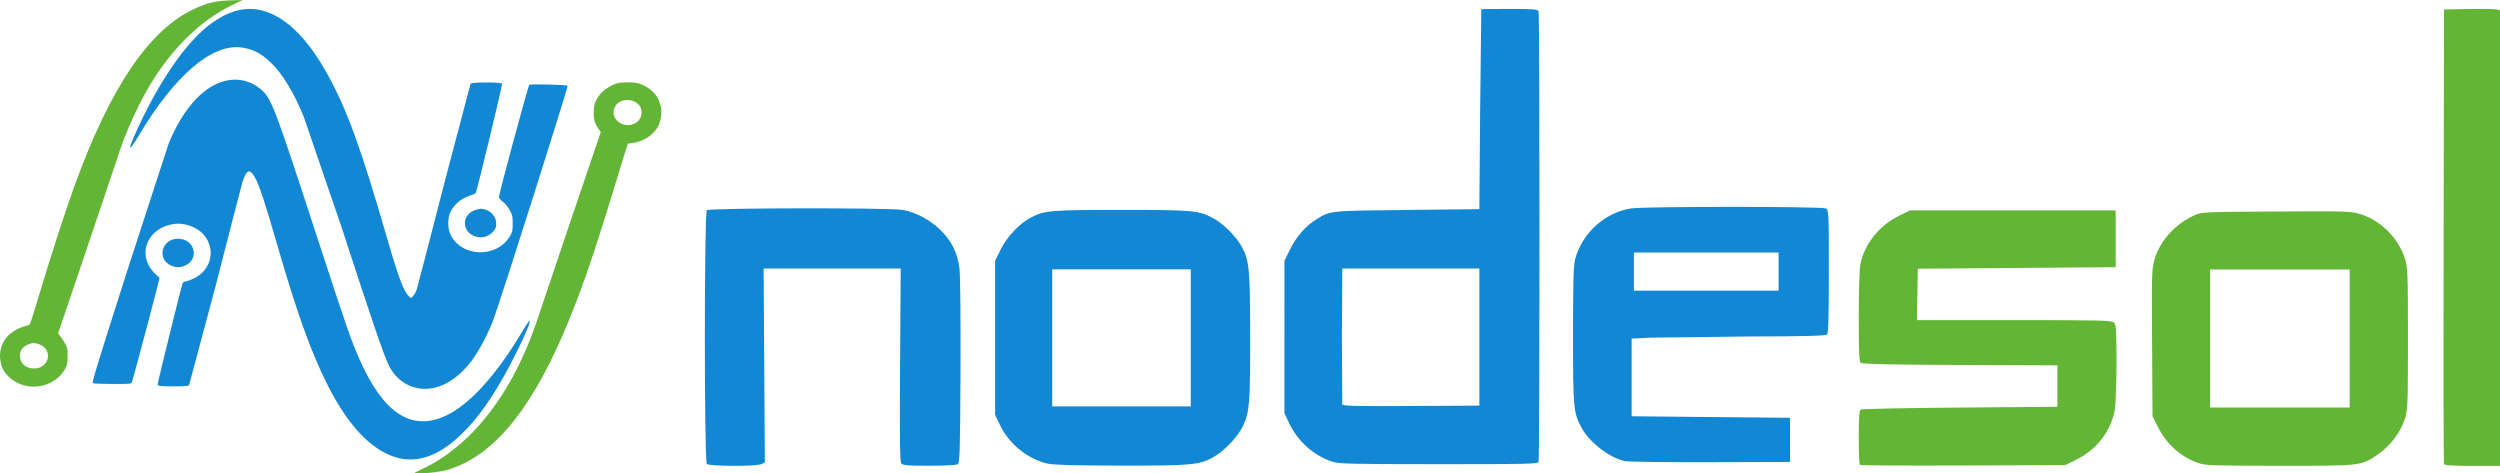
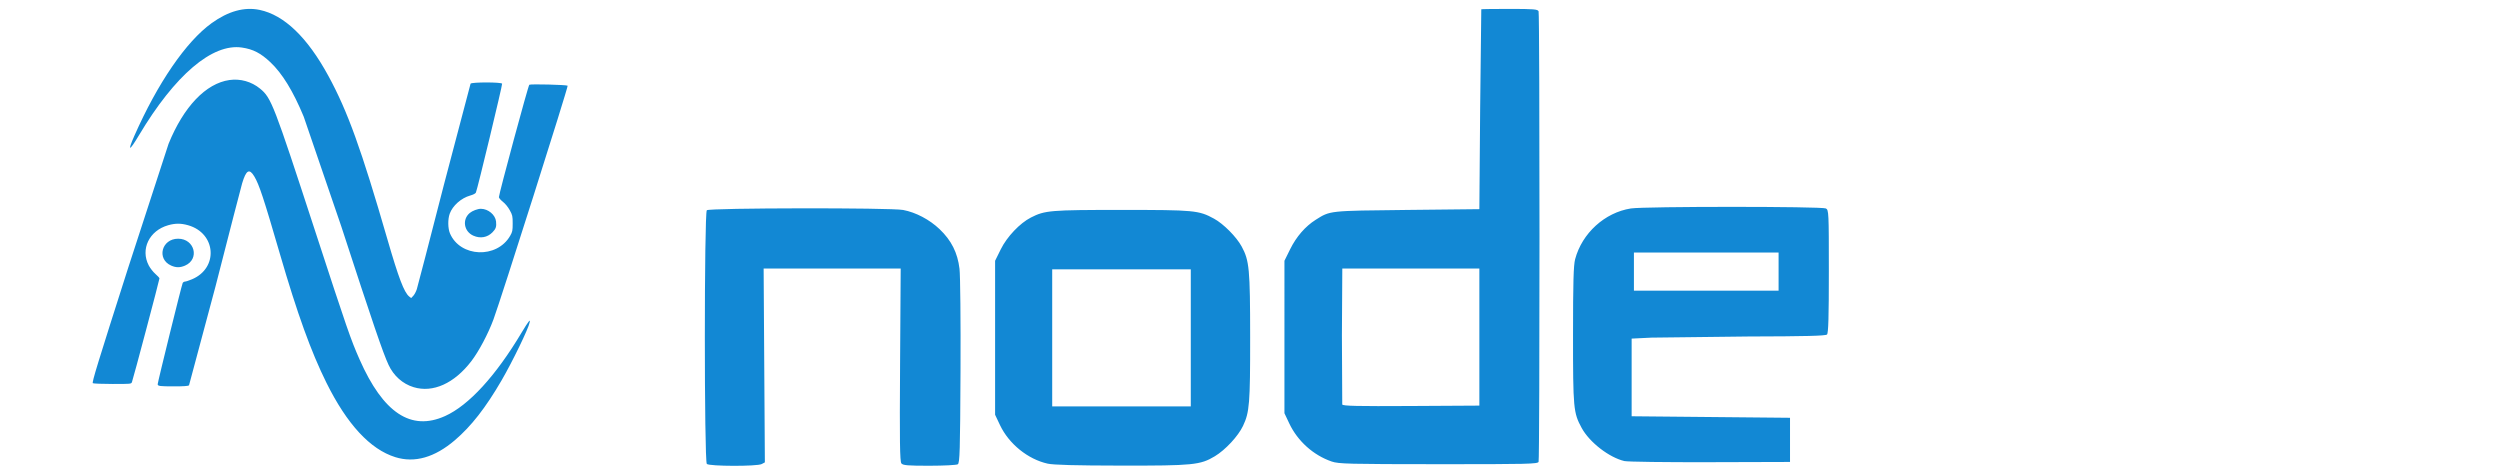
<svg xmlns="http://www.w3.org/2000/svg" width="11222.535" height="2124.873">
-   <path d="M105.854 1729.136c-27.77-7.939-54.787-24.31-72.67-44.039-19.22-21.2-24.97-32.783-30.726-61.89-8.033-40.622 3.96-84.5 31.047-113.6 17.013-18.274 48.618-37.181 72.125-43.147 12.387-3.144 24.521-7.55 26.965-9.792s13.79-35.348 25.212-73.568c68.221-228.278 131.263-424.017 177.9-552.35C495.61 390.685 670.718 132.473 871.962 39.987c61.034-28.05 95.736-36.274 161.523-38.282L1089.32 0l-43.16 20.712c-133.283 63.961-251.508 173.7-351.076 325.876-64.941 99.26-131.425 243.668-172.042 373.694-5.817 18.619-67.278 201.095-136.585 405.51l-126.003 371.656 8.758 9.647c4.817 5.306 14.532 20.07 21.589 32.81 11.875 21.436 12.83 25.82 12.805 58.799-.038 29.439-1.596 38.684-9.05 53.169-33.621 65.328-114.552 98.467-188.706 77.269zm80.32-83.234c41.381-24.916 38.28-79.648-5.59-98.623-21.363-9.24-35.502-9.317-56.158-.295-22.697 9.902-35.083 27.46-35.083 49.73 0 33.86 25.62 57.23 62.738 57.23 14.93 0 24.499-2.257 34.091-8.03zm1676.775 475.344c3.293-1.961 23.407-11.787 44.703-21.833 78.657-37.107 169.562-107.502 237.798-184.158 120.764-135.648 209.844-301.13 280.385-520.868l145.533-431.87 125.518-369.506-9.948-14.08c-17.608-24.922-23.512-47.308-21.558-81.734 1.371-24.138 4.15-35.565 12.409-50.978 14.416-26.912 42.992-51.968 74.535-65.35 23.597-10.013 29.501-11 65.805-11 34.758 0 42.763 1.208 62.296 9.391 66.377 27.809 98.517 85.898 85.246 154.068-4.046 20.793-9.054 32.878-19.369 46.76-25.05 33.71-65.387 56.956-106.359 61.29-11.029 1.166-20.882 3.322-21.893 4.785s-21.744 68.185-46.067 148.265c-82.666 272.167-128.795 412.002-182.636 553.632-157.934 415.487-323.932 650.414-522.483 739.447-40.938 18.358-68.39 26.166-113.152 32.182-45.586 6.126-99.995 7.053-90.758 1.544zm991.35-1569.52c25.95-15.193 34.265-53.604 16.655-76.952-26.018-34.497-85.387-34.492-107.826 0-34.415 52.91 33.835 110.51 91.17 76.942z" fill="#63b535" />
  <path d="M1774.632 2052.189c-112.698-35.056-216.573-147.197-309.212-333.826-69.194-139.402-130.702-309.751-209.233-579.523-72.699-249.727-92.73-310.318-114.722-347-22.146-36.946-36.43-28.835-54.452 30.92-4.33 14.353-58.322 223.334-119.982 464.408L848.444 1729.94c-4.53 3.114-24.736 4.454-67.207 4.454-64.652 0-73.346-1.162-73.346-9.8 0-9.318 108.294-447.738 112.23-454.353 2.04-3.43 6.787-6.238 10.548-6.24s17.911-4.683 31.445-10.403c119.775-50.63 108.141-207.03-18.045-242.589-32.077-9.04-56.82-9.04-88.896 0-85.192 24.011-125.641 107.601-87.39 180.628 6.478 12.37 19.784 29.338 29.881 38.108 10.012 8.694 18.204 17.654 18.204 19.91 0 6.755-119.572 457.348-123.67 466.035-3.75 7.951-4.466 8.017-86.623 7.963-45.563-.038-85.495-1.553-88.738-3.384-4.975-2.812 19.87-83.958 159.006-519.332l180.828-555.201c67.76-166.83 167.519-271.41 273.27-286.476 49.131-7.002 98.963 7.01 137.58 38.688 50.397 41.336 60.885 68.45 246.797 637.998 144.187 441.713 159.803 486.87 199.698 577.295 106.2 240.707 230.98 323.347 384.054 254.393 106.399-47.933 227.766-180.416 344.047-375.553 13.432-22.54 27.34-44.189 30.912-48.109 6.255-6.868 6.412-6.712 4.338 4.319-5.132 27.315-76.85 175.193-125.804 259.381-71.376 122.765-136.073 205.662-209.357 268.27-91.014 77.743-180.679 103.292-267.597 76.252zM768.391 1192.211c-66.579-29.446-42.969-120.637 31.235-120.637 74.384 0 97.877 91.763 30.91 120.726-22.185 9.596-40.307 9.57-62.144-.087zm1088.267 545.793c-49.287-15.014-89.696-51.087-112.664-100.574-25.082-54.038-69.25-183.479-212.187-621.84L1363.43 523.82c-47.57-114.768-96.218-194.18-149.857-244.637-43.407-40.831-77.294-58.296-127.5-65.713-133.044-19.66-300.923 123.398-462.484 394.095-43.683 73.194-52.292 74.257-20.648 2.55 104.712-237.287 232.427-423.55 347.038-506.135 74.877-53.953 147.265-73.886 215.838-59.438 109.96 23.165 213.794 122.843 308.066 295.764 86.49 158.634 147.702 328.013 265.267 734.091 50.114 173.089 74.883 238.179 97.617 256.542l8.785 7.094 9.522-9.892c5.238-5.44 12.421-18.802 15.964-29.692s58.296-221.92 121.673-468.963l119.746-454.03c6.71-7.223 138.441-7.072 141.545.17 2.12 4.933-110.935 474.475-117.65 488.63-2.19 4.619-11.498 9.5-25.78 13.524-40.422 11.385-78.76 45.462-91.832 81.627-8.884 24.577-8.362 65.853 1.11 88.133 45.906 107.95 210.952 114.557 270.365 10.825 10.102-17.638 11.225-23.172 11.225-55.31 0-33.168-.933-37.403-13.109-59.502-7.978-14.48-20.074-29.27-30.908-37.792-9.79-7.7-17.8-17.044-17.8-20.767 0-14.727 131.661-501.559 136.46-504.554 6.383-3.99 167.306.038 172.104 4.303 3.73 3.325-299.902 960.031-333.105 1049.577-24.01 64.754-65.628 143.154-99.332 187.12-76.57 99.89-172.367 142.999-259.098 116.572zm268.24-680.074c-42.55-18.82-51.105-72.714-16.17-101.86 11.961-9.979 35.715-18.901 50.05-18.8 32.773.211 64.808 27.026 68.019 56.896 2.501 23.275-.71 33.017-16.04 48.616-22.996 23.403-54.591 28.976-85.859 15.149zm1048.07 1024.673c-11.884-11.882-11.884-1127.001 0-1138.879 10.658-10.657 825.512-11.792 881.225-1.217 57.235 10.854 118.536 43.15 163.733 86.262 52.97 50.524 80.68 105.712 89.321 177.896 3.544 29.604 5.548 236.44 4.482 462.285-1.666 354.425-3.294 409.562-12.185 415.18-5.64 3.564-62.943 6.527-127.338 6.584-97.112 0-118.573-1.687-125.81-10.41-6.94-8.36-8.163-98.974-5.965-442.631l2.762-432.121h-615.24l2.773 434.984 2.77 434.983-14.285 7.646c-20.32 10.876-235.286 10.388-246.245-.556zm1529.898-1.325c-88.597-19.73-173.925-88.767-213.817-172.991l-22.023-46.496V1170.65l25.652-51.905c27.754-56.158 85.587-117.007 135.319-142.379 62.703-31.988 86.898-34.013 406.422-34.013 327.637 0 346.564 1.794 415.18 39.136 42.578 23.174 100.556 81.496 124.202 124.943 34.483 63.355 38.002 100.942 38.132 407.19.214 298.328-2.952 336.696-31.92 398.049-21.807 46.175-79.054 107.863-126.695 136.525-65.132 39.184-97.88 42.435-422.337 41.929-202.685-.32-301.895-2.985-328.128-8.827zm642.585-564.696v-307.62h-622.077v615.24h622.077zm632.245 555.083c-82.254-28.442-152.529-91.527-189.943-170.509l-21.886-46.2V1170.65l25.763-52.129c27.72-56.09 67.923-102.41 114.28-131.674 65.838-41.563 57.302-40.638 410.245-44.428l324.71-3.484 3.54-447.759 5.127-449.467c.876-.94 58.166-1.709 127.32-1.709 108.35 0 126.31 1.495 129.885 10.814 5.426 14.133 5.426 2008.205 0 2022.347-3.726 9.709-49.57 10.79-449.468 10.59-404.39-.215-448.463-1.304-479.588-12.075zm663.178-558.501v-307.62h-615.24l-1.774 300.784 1.517 309.393c2.604 6.791 68.18 8.24 309.393 6.836l306.104-1.773zm651.087 556.58c-68.954-16.333-156.844-84.454-191.782-148.648-37.158-68.273-38.912-87.142-38.822-417.915 0-236.056 2.187-312.384 9.453-339.686 31.054-116.635 132.904-209.329 250.24-227.745 60.774-9.537 857.641-9.537 875.457 0 12.737 6.816 13.224 17.192 13.224 282.327 0 204.969-2.094 277.35-8.203 283.459-6.144 6.144-94.997 8.4-353.764 8.983l-434.428 5.127-88.868 4.347v348.637l710.945 6.836v198.244l-358.89 1.046c-197.39.577-370.448-1.687-384.547-5.024zm692.167-850.527v-85.45h-649.42v170.9h649.42z" fill="#1288d4" />
-   <path d="M8348.663 2086.817c-2.628-2.628-4.777-58.311-4.777-123.741 0-87.608 2.268-120.432 8.608-124.536 4.734-3.064 205.396-7.121 445.915-9.015l437.307-3.443V1640.14l-436.661-1.765c-308.59-1.248-439.373-4.024-445.916-9.45-7.351-6.103-9.251-48.325-9.251-205.609 0-108.862 3.142-214.625 6.983-235.03 16.913-89.847 83.405-174.7 170.711-217.858l52.281-25.842h923.552v254.808l-888.386 6.887-3.775 230.705h436.984c388.064 0 438.187 1.205 447.806 10.821 9.257 9.256 10.823 35.497 10.823 181.233 0 93.79-3.385 188.784-7.53 211.273-17.49 94.934-80.876 177.488-170.16 221.624l-52.28 25.842-458.721 1.916c-252.29 1.054-460.872-.237-463.498-2.87zm1520.029-8.154c-80.076-27.68-144.264-85.572-183.725-165.701l-22.279-45.237-2.044-330.175c-1.937-315.713-1.42-332.199 11.995-376.381 24.793-81.623 91.49-154.827 177.022-194.296 32.907-15.185 38.27-15.44 366.866-17.445 320.363-1.958 335.299-1.463 380.276 12.183 89.998 27.336 169.785 107.196 198.724 198.901 12.984 41.15 13.81 62.622 13.81 359.1 0 297.829-.775 317.865-14.033 360.778-18.362 59.447-66.132 122.177-122.072 160.293-74.517 50.774-72.618 50.559-441.911 50.305-294.365-.215-331.144-1.442-362.63-12.336zm678.943-559.03v-309.902h-626.69v619.805h626.69zm423.274 562.99c-1.808-4.735-2.479-465.715-1.507-1024.4l1.764-1015.791 110.19-1.959c60.601-1.076 117.161-.258 125.684 1.851l15.495 3.822v2045.098h-124.18c-93.003 0-124.996-2.16-127.45-8.608z" fill="#63b535" />
</svg>